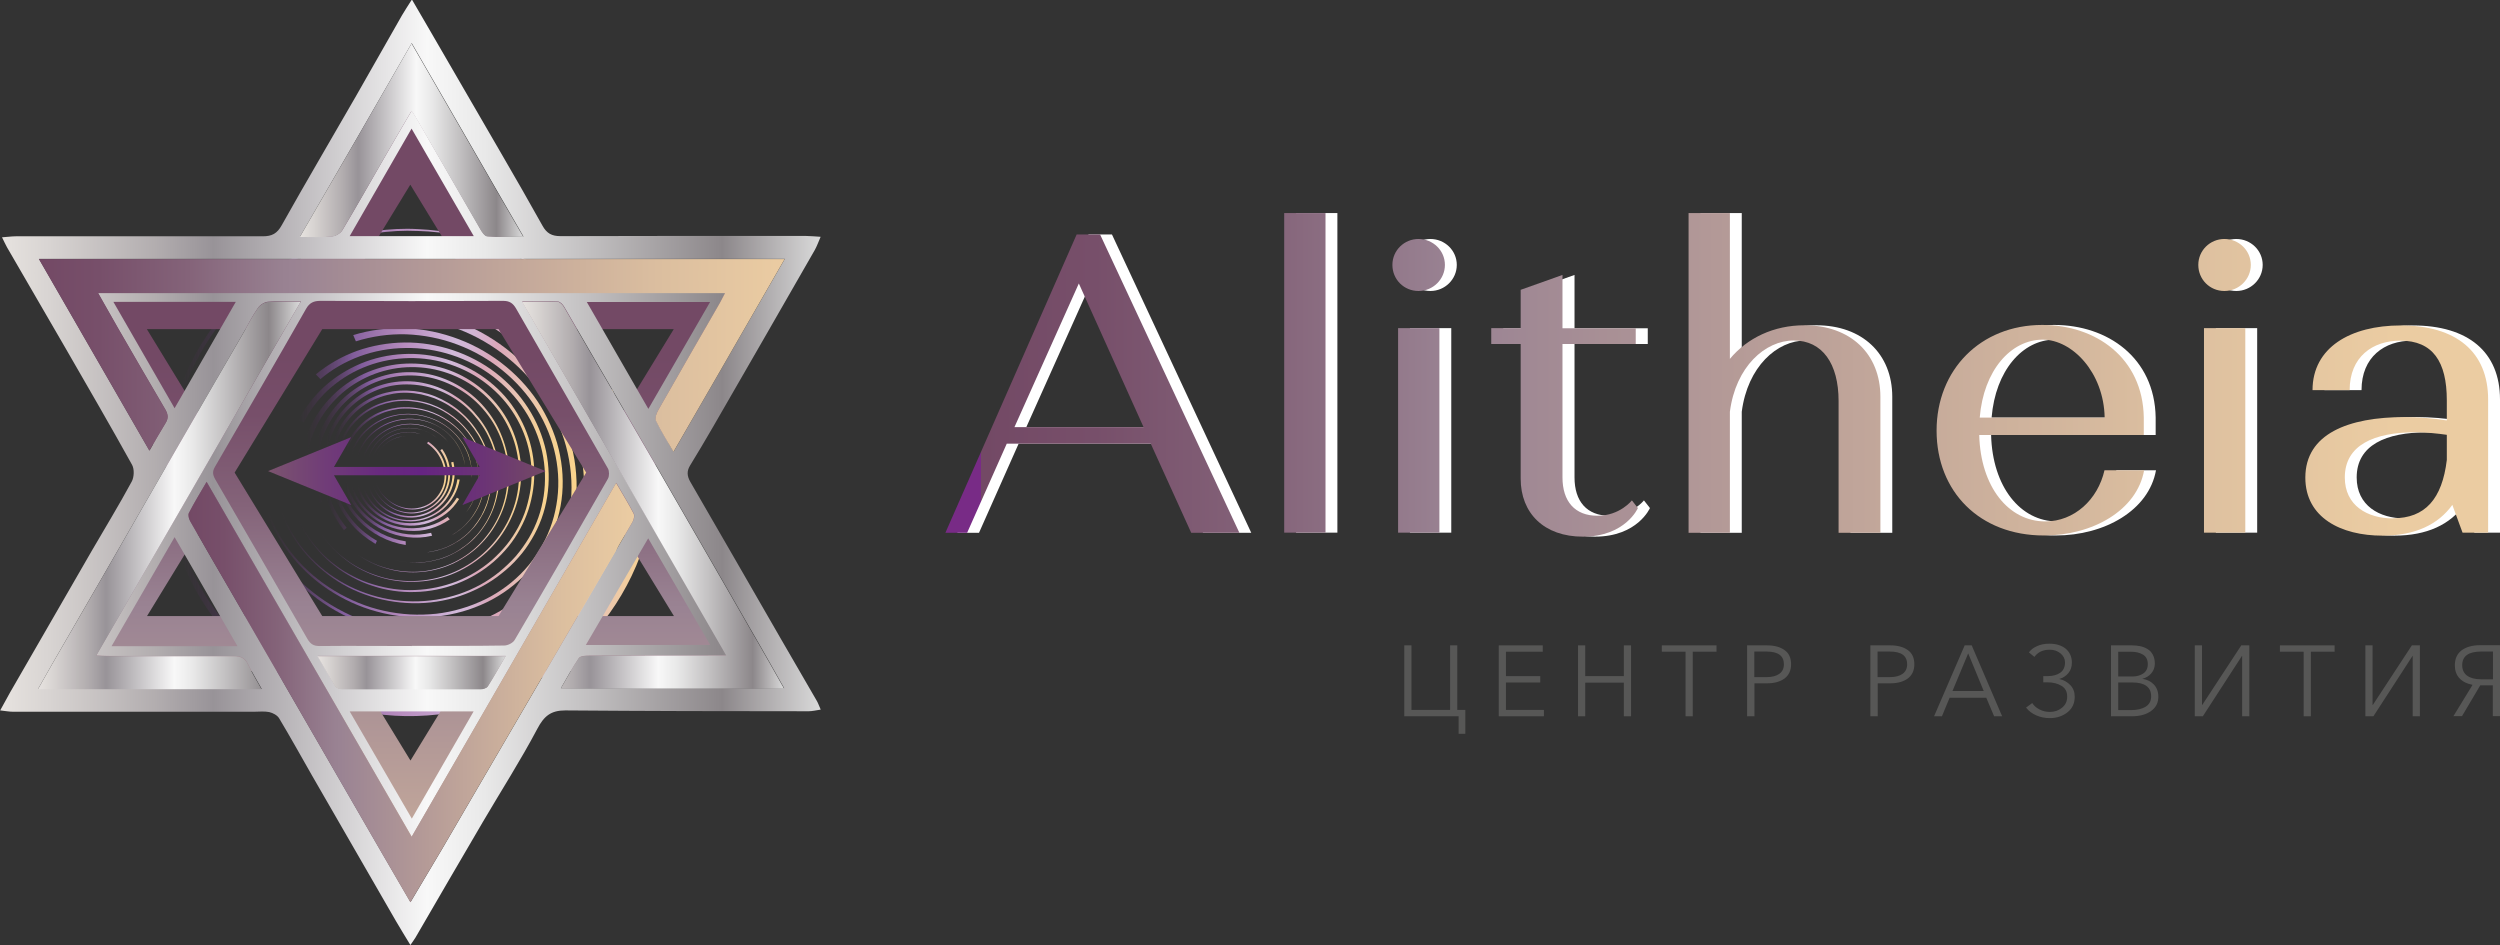
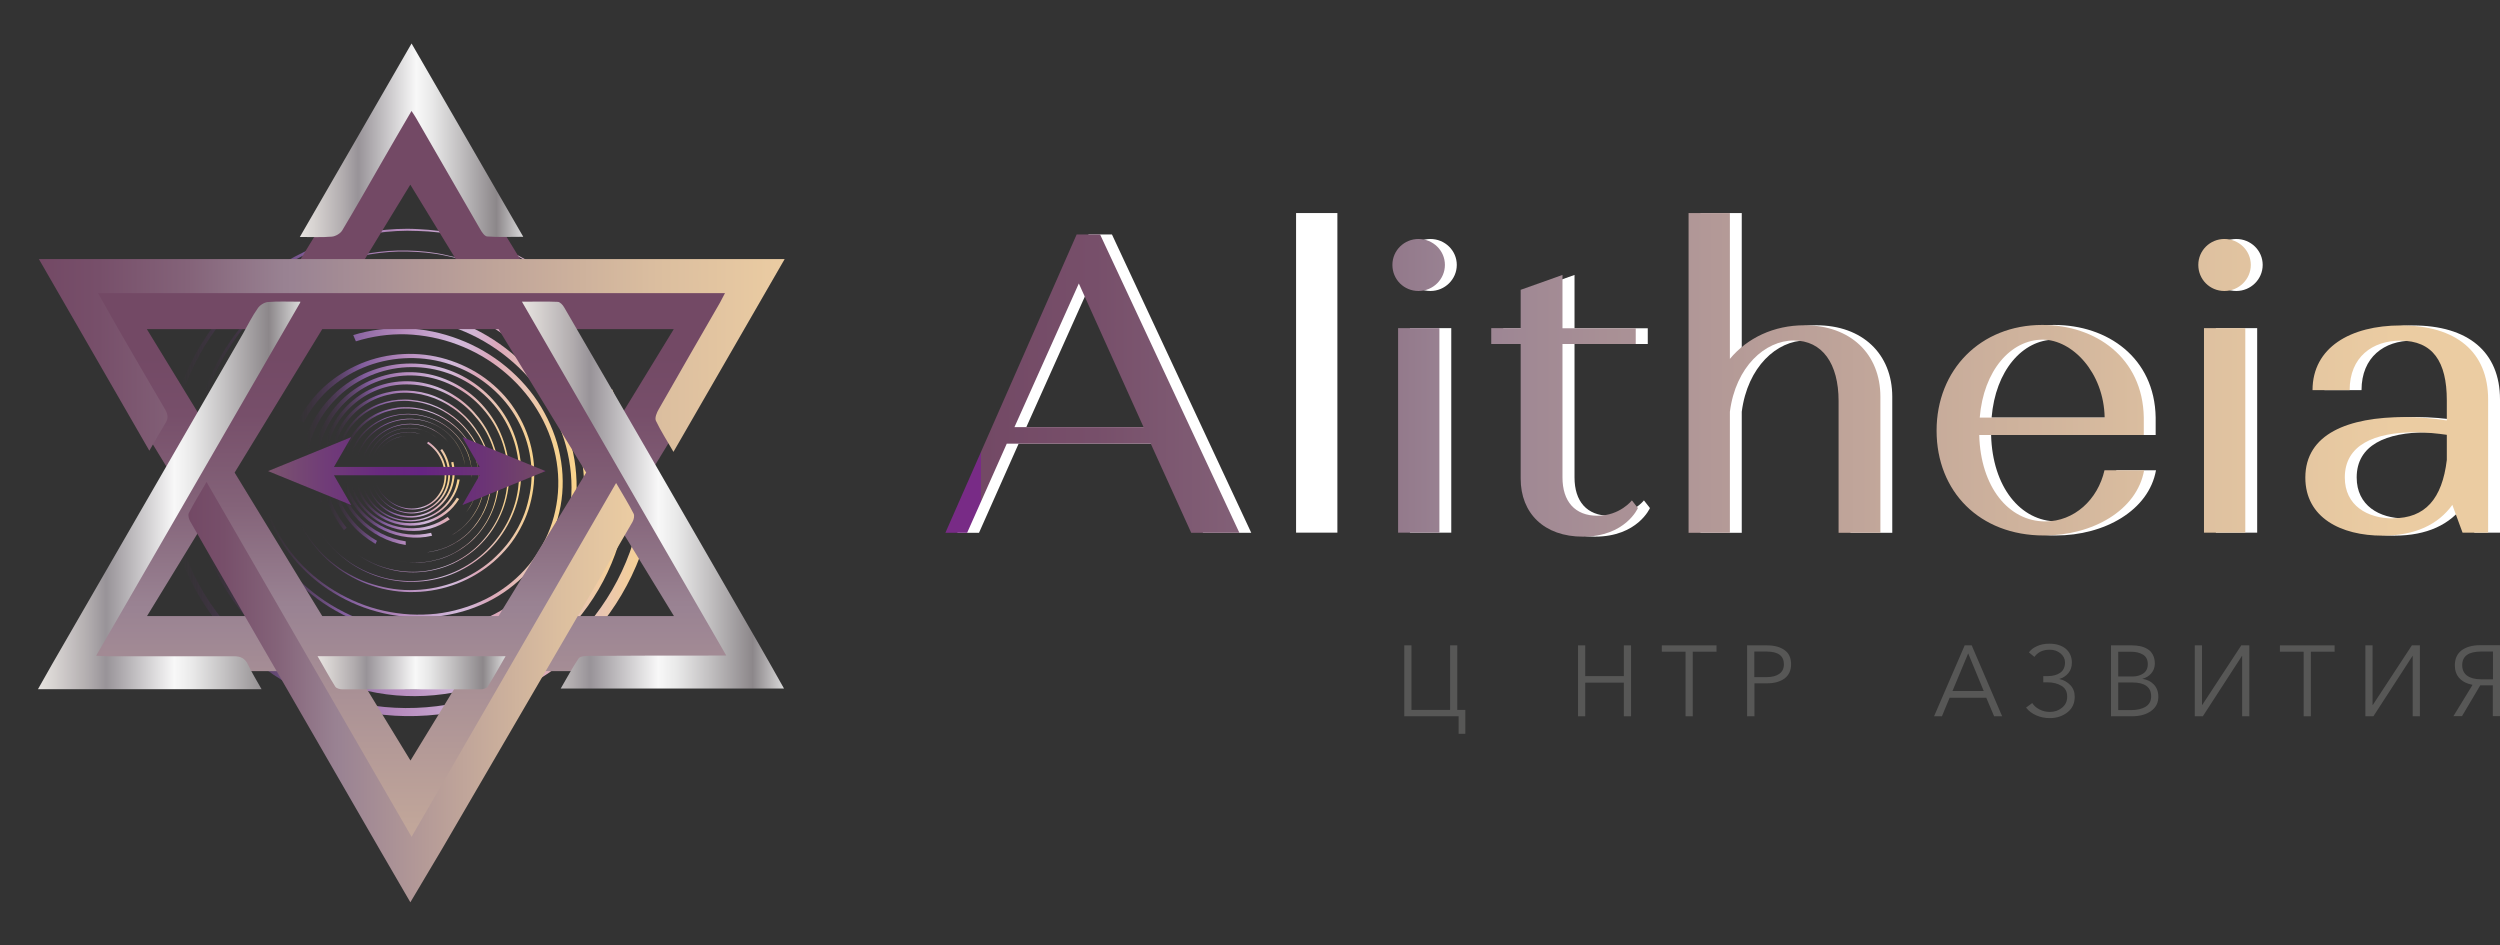
<svg xmlns="http://www.w3.org/2000/svg" xmlns:xlink="http://www.w3.org/1999/xlink" id="_Слой_2" data-name="Слой 2" viewBox="0 0 149.49 56.51">
  <rect x="0" y="0" width="149.49" height="56.51" fill="#333333" stroke="none" />
  <defs>
    <style> .cls-1 { fill: url(#_Безымянный_градиент_137-3); } .cls-1, .cls-2, .cls-3, .cls-4, .cls-5, .cls-6, .cls-7, .cls-8, .cls-9, .cls-10, .cls-11, .cls-12, .cls-13, .cls-14, .cls-15, .cls-16, .cls-17, .cls-18, .cls-19, .cls-20, .cls-21, .cls-22, .cls-23, .cls-24, .cls-25, .cls-26, .cls-27, .cls-28, .cls-29, .cls-30, .cls-31, .cls-32, .cls-33, .cls-34, .cls-35, .cls-36, .cls-37, .cls-38, .cls-39 { stroke-width: 0px; } .cls-2 { fill: url(#_Безымянный_градиент_137-8); } .cls-3 { fill: url(#_Безымянный_градиент_137-9); } .cls-4 { fill: url(#_Безымянный_градиент_137-5); } .cls-5 { fill: url(#_Безымянный_градиент_137-6); } .cls-6 { fill: url(#_Безымянный_градиент_137-4); } .cls-7 { fill: url(#_Безымянный_градиент_137-2); } .cls-8 { fill: url(#_Безымянный_градиент_137-7); } .cls-9 { fill: url(#Silver); } .cls-10 { fill: url(#Purple_Slate-10); } .cls-11 { fill: url(#Silver-2); } .cls-12 { fill: url(#Silver-5); } .cls-13 { fill: url(#Silver-3); } .cls-14 { fill: url(#Silver-4); } .cls-15 { fill: url(#_Безымянный_градиент_137-12); } .cls-16 { fill: url(#_Безымянный_градиент_137-13); } .cls-17 { fill: url(#_Безымянный_градиент_137-19); } .cls-18 { fill: url(#_Безымянный_градиент_137-18); } .cls-19 { fill: url(#_Безымянный_градиент_137-11); } .cls-20 { fill: url(#_Безымянный_градиент_137-16); } .cls-21 { fill: url(#_Безымянный_градиент_137-17); } .cls-22 { fill: url(#_Безымянный_градиент_137-10); } .cls-23 { fill: url(#_Безымянный_градиент_137-15); } .cls-24 { fill: url(#_Безымянный_градиент_137-14); } .cls-25 { fill: url(#_Безымянный_градиент_137-20); } .cls-26 { fill: url(#Purple_Slate-5); } .cls-27 { fill: url(#Purple_Slate-3); } .cls-28 { fill: url(#Purple_Slate-2); } .cls-29 { fill: url(#Purple_Slate-8); } .cls-30 { fill: url(#Purple_Slate-6); } .cls-31 { fill: url(#Purple_Slate-4); } .cls-32 { fill: url(#Purple_Slate-9); } .cls-33 { fill: url(#Purple_Slate-7); } .cls-34 { fill: url(#Purple_Slate); } .cls-35 { fill: url(#_Безымянный_градиент_137); } .cls-36 { fill: url(#_Безымянный_градиент_158); } .cls-37 { fill: url(#_Безымянный_градиент_162); } .cls-38 { fill: #575756; } .cls-39 { fill: #fff; } </style>
    <linearGradient id="_Безымянный_градиент_137" data-name="Безымянный градиент 137" x1="22.36" y1="28.28" x2="26.71" y2="28.28" gradientUnits="userSpaceOnUse">
      <stop offset=".03" stop-color="#4f2756" stop-opacity="0" />
      <stop offset=".29" stop-color="#815d9c" />
      <stop offset=".48" stop-color="#b88dbf" />
      <stop offset=".65" stop-color="#d1b9da" />
      <stop offset=".69" stop-color="#d2b5d4" />
      <stop offset=".74" stop-color="#d7acc4" />
      <stop offset=".76" stop-color="#dba7ba" />
      <stop offset=".88" stop-color="#e8c4b5" />
      <stop offset="1" stop-color="#fad58a" />
    </linearGradient>
    <linearGradient id="_Безымянный_градиент_137-2" data-name="Безымянный градиент 137" x1="22.14" y1="28.27" x2="26.92" y2="28.27" xlink:href="#_Безымянный_градиент_137" />
    <linearGradient id="_Безымянный_градиент_137-3" data-name="Безымянный градиент 137" x1="21.88" y1="28.26" x2="27.19" y2="28.26" xlink:href="#_Безымянный_градиент_137" />
    <linearGradient id="_Безымянный_градиент_137-4" data-name="Безымянный градиент 137" x1="21.56" y1="28.25" x2="27.49" y2="28.25" xlink:href="#_Безымянный_градиент_137" />
    <linearGradient id="_Безымянный_градиент_137-5" data-name="Безымянный градиент 137" x1="21.2" y1="28.25" x2="27.79" y2="28.25" xlink:href="#_Безымянный_градиент_137" />
    <linearGradient id="_Безымянный_градиент_137-6" data-name="Безымянный градиент 137" x1="20.82" y1="28.25" x2="28.21" y2="28.25" xlink:href="#_Безымянный_градиент_137" />
    <linearGradient id="_Безымянный_градиент_137-7" data-name="Безымянный градиент 137" x1="20.45" y1="28.25" x2="28.61" y2="28.25" xlink:href="#_Безымянный_градиент_137" />
    <linearGradient id="_Безымянный_градиент_137-8" data-name="Безымянный градиент 137" x1="20.09" y1="28.23" x2="28.99" y2="28.23" xlink:href="#_Безымянный_градиент_137" />
    <linearGradient id="_Безымянный_градиент_137-9" data-name="Безымянный градиент 137" x1="19.7" y1="28.2" x2="29.4" y2="28.2" xlink:href="#_Безымянный_градиент_137" />
    <linearGradient id="_Безымянный_градиент_137-10" data-name="Безымянный градиент 137" x1="19.24" y1="28.23" x2="29.87" y2="28.23" xlink:href="#_Безымянный_градиент_137" />
    <linearGradient id="_Безымянный_градиент_137-11" data-name="Безымянный градиент 137" x1="18.65" y1="28.24" x2="30.45" y2="28.24" xlink:href="#_Безымянный_градиент_137" />
    <linearGradient id="_Безымянный_градиент_137-12" data-name="Безымянный градиент 137" x1="17.94" y1="28.26" x2="31.15" y2="28.26" xlink:href="#_Безымянный_градиент_137" />
    <linearGradient id="_Безымянный_градиент_137-13" data-name="Безымянный градиент 137" x1="17.4" y1="28.27" x2="31.96" y2="28.27" xlink:href="#_Безымянный_градиент_137" />
    <linearGradient id="_Безымянный_градиент_137-14" data-name="Безымянный градиент 137" x1="16.37" y1="28.28" x2="32.8" y2="28.28" xlink:href="#_Безымянный_градиент_137" />
    <linearGradient id="_Безымянный_градиент_137-15" data-name="Безымянный градиент 137" x1="15.48" y1="28.27" x2="33.65" y2="28.27" xlink:href="#_Безымянный_градиент_137" />
    <linearGradient id="_Безымянный_градиент_137-16" data-name="Безымянный градиент 137" x1="14.6" y1="28.27" x2="34.47" y2="28.27" xlink:href="#_Безымянный_градиент_137" />
    <linearGradient id="_Безымянный_градиент_137-17" data-name="Безымянный градиент 137" x1="13.7" y1="28.46" x2="35.33" y2="28.46" xlink:href="#_Безымянный_градиент_137" />
    <linearGradient id="_Безымянный_градиент_137-18" data-name="Безымянный градиент 137" x1="12.68" y1="28.33" x2="36.34" y2="28.33" xlink:href="#_Безымянный_градиент_137" />
    <linearGradient id="_Безымянный_градиент_137-19" data-name="Безымянный градиент 137" x1="11.41" y1="28.3" x2="37.61" y2="28.3" xlink:href="#_Безымянный_градиент_137" />
    <linearGradient id="_Безымянный_градиент_137-20" data-name="Безымянный градиент 137" x1="9.87" y1="28.26" x2="39.2" y2="28.26" xlink:href="#_Безымянный_градиент_137" />
    <linearGradient id="Purple_Slate" data-name="Purple Slate" x1="58.67" y1="22.93" x2="143.22" y2="22.93" gradientUnits="userSpaceOnUse">
      <stop offset="0" stop-color="#782b86" />
      <stop offset="0" stop-color="#772c83" />
      <stop offset="0" stop-color="#76337c" />
      <stop offset="0" stop-color="#743e70" />
      <stop offset="0" stop-color="#734965" />
      <stop offset=".08" stop-color="#774f6a" />
      <stop offset=".2" stop-color="#846379" />
      <stop offset=".33" stop-color="#998292" />
      <stop offset=".34" stop-color="#9a8393" />
      <stop offset=".52" stop-color="#b39997" />
      <stop offset=".83" stop-color="#dbbe9f" />
      <stop offset="1" stop-color="#ebcca2" />
    </linearGradient>
    <linearGradient id="Purple_Slate-2" data-name="Purple Slate" x1="58.67" y1="22.29" x2="143.22" y2="22.29" xlink:href="#Purple_Slate" />
    <linearGradient id="Purple_Slate-3" data-name="Purple Slate" x1="58.67" y1="23.07" x2="143.22" y2="23.07" xlink:href="#Purple_Slate" />
    <linearGradient id="Purple_Slate-4" data-name="Purple Slate" x1="58.67" y1="24.26" x2="143.22" y2="24.26" xlink:href="#Purple_Slate" />
    <linearGradient id="Purple_Slate-5" data-name="Purple Slate" x1="58.67" y1="22.29" x2="143.22" y2="22.29" xlink:href="#Purple_Slate" />
    <linearGradient id="Purple_Slate-6" data-name="Purple Slate" x1="58.67" y1="25.73" x2="143.22" y2="25.73" xlink:href="#Purple_Slate" />
    <linearGradient id="Purple_Slate-7" data-name="Purple Slate" x1="58.67" y1="23.07" x2="143.22" y2="23.07" xlink:href="#Purple_Slate" />
    <linearGradient id="Purple_Slate-8" data-name="Purple Slate" x1="58.67" y1="25.75" x2="143.22" y2="25.75" xlink:href="#Purple_Slate" />
    <linearGradient id="_Безымянный_градиент_162" data-name="Безымянный градиент 162" x1="24.54" y1="21.24" x2="24.54" y2="66.06" gradientUnits="userSpaceOnUse">
      <stop offset="0" stop-color="#734965" />
      <stop offset=".08" stop-color="#774f6a" />
      <stop offset=".2" stop-color="#846379" />
      <stop offset=".33" stop-color="#998292" />
      <stop offset=".34" stop-color="#9a8393" />
      <stop offset=".52" stop-color="#b39997" />
      <stop offset=".83" stop-color="#dbbe9f" />
      <stop offset="1" stop-color="#ebcca2" />
    </linearGradient>
    <linearGradient id="Silver" x1="0" y1="28.26" x2="49.08" y2="28.26" gradientUnits="userSpaceOnUse">
      <stop offset="0" stop-color="#eeebe9" />
      <stop offset="0" stop-color="#e7e3e0" />
      <stop offset=".06" stop-color="#d8d4d2" />
      <stop offset=".19" stop-color="#b2adaf" />
      <stop offset=".26" stop-color="#989398" />
      <stop offset=".52" stop-color="#f8f8f8" />
      <stop offset=".59" stop-color="#e9e9e9" />
      <stop offset=".71" stop-color="#c4c2c3" />
      <stop offset=".88" stop-color="#8c878a" />
      <stop offset="1" stop-color="#dadada" />
      <stop offset="1" stop-color="#b2b2b2" />
    </linearGradient>
    <linearGradient id="Silver-2" data-name="Silver" x1="2.26" y1="29.61" x2="17.96" y2="29.61" xlink:href="#Silver" />
    <linearGradient id="Silver-3" data-name="Silver" x1="31.21" y1="29.6" x2="46.89" y2="29.6" xlink:href="#Silver" />
    <linearGradient id="Silver-4" data-name="Silver" x1="17.94" y1="8.39" x2="31.29" y2="8.39" xlink:href="#Silver" />
    <linearGradient id="Silver-5" data-name="Silver" x1="18.99" y1="40.23" x2="30.23" y2="40.23" xlink:href="#Silver" />
    <linearGradient id="Purple_Slate-9" data-name="Purple Slate" x1="2.33" y1="21.26" x2="46.91" y2="21.26" xlink:href="#Purple_Slate" />
    <linearGradient id="Purple_Slate-10" data-name="Purple Slate" x1="11.26" y1="41.38" x2="37.92" y2="41.38" xlink:href="#Purple_Slate" />
    <linearGradient id="_Безымянный_градиент_158" data-name="Безымянный градиент 158" x1="16.03" y1="28.17" x2="32.62" y2="28.17" gradientUnits="userSpaceOnUse">
      <stop offset="0" stop-color="#7b546e" />
      <stop offset=".19" stop-color="#713e77" />
      <stop offset=".4" stop-color="#692a7f" />
      <stop offset=".55" stop-color="#662483" />
      <stop offset=".77" stop-color="#6b3376" />
      <stop offset=".99" stop-color="#734965" />
      <stop offset=".99" stop-color="#743e70" />
      <stop offset="1" stop-color="#76337c" />
      <stop offset="1" stop-color="#772c83" />
      <stop offset="1" stop-color="#782b86" />
    </linearGradient>
  </defs>
  <g id="_Слой_1-2" data-name="Слой 1">
    <g>
      <path class="cls-35" d="m25.62,26.42c.22.15.42.34.58.55.16.21.29.45.37.71.17.5.16,1.05-.02,1.52-.09.23-.23.45-.4.63-.17.18-.37.33-.6.44-.22.11-.47.17-.72.19-.25.02-.51,0-.76-.08-.12-.04-.25-.08-.37-.14-.12-.06-.23-.12-.34-.2-.11-.08-.21-.16-.31-.25-.09-.09-.18-.19-.26-.3-.16-.21-.28-.45-.35-.7-.08-.25-.11-.51-.1-.77,0-.26.07-.5.16-.73.05-.11.11-.22.18-.33.07-.1.14-.2.23-.29.09-.09.18-.17.28-.24.1-.07.21-.13.32-.18.11-.05.23-.09.35-.12.12-.03.24-.04.37-.05-.12,0-.25.03-.37.06-.12.03-.24.07-.35.12-.11.05-.22.11-.32.18-.1.07-.19.15-.28.24-.09.09-.16.18-.23.29-.07.1-.12.21-.17.32-.09.23-.15.47-.16.73,0,.25.03.51.11.76.08.25.2.48.35.69.08.1.16.2.26.29.09.09.19.17.3.25.11.07.22.14.33.19.12.05.24.1.36.13.24.07.5.09.74.07.25-.02.48-.09.7-.19.22-.11.41-.25.57-.43.16-.18.29-.39.38-.61.18-.45.18-.98.01-1.47-.08-.24-.21-.47-.36-.67-.16-.2-.35-.38-.56-.52l.05-.09Z" />
      <path class="cls-7" d="m26.44,26.85c.17.24.3.51.38.79.08.28.11.58.09.86-.03.58-.27,1.13-.67,1.52-.2.2-.43.36-.68.48-.25.11-.53.18-.81.2-.28.02-.56-.02-.83-.1-.27-.08-.53-.22-.76-.39-.11-.09-.22-.18-.32-.29-.1-.11-.19-.22-.27-.34-.08-.12-.15-.25-.21-.38-.06-.13-.11-.27-.14-.41-.07-.28-.1-.57-.07-.85.03-.28.1-.56.22-.81.12-.25.28-.48.48-.67.1-.1.21-.18.32-.26.11-.08.23-.14.36-.19.13-.05.26-.1.39-.12.13-.03.27-.05.41-.05.14,0,.28,0,.41.02.14.02.27.05.41.1-.13-.04-.27-.07-.41-.09-.14-.02-.28-.03-.41-.02-.14,0-.27.02-.41.05-.13.03-.26.07-.39.13-.13.05-.24.12-.36.2-.11.07-.22.16-.32.26-.19.19-.35.42-.47.67-.11.25-.18.52-.21.8-.02.28,0,.57.08.84.04.14.08.27.14.4.06.13.13.25.21.37.08.12.17.23.27.33.1.1.2.2.32.28.23.17.48.3.74.37.26.08.54.11.81.09.27-.02.54-.09.78-.2.24-.11.46-.27.65-.47.37-.39.6-.92.63-1.47.01-.28-.02-.56-.1-.83-.08-.27-.21-.52-.37-.75l.09-.06Z" />
      <path class="cls-1" d="m27.11,27.62c.07.31.1.63.06.95-.04.32-.13.63-.27.91-.28.57-.76,1.02-1.34,1.27-.29.12-.6.19-.91.2-.31.01-.63-.03-.92-.13-.3-.1-.58-.25-.82-.44-.25-.19-.46-.43-.63-.7-.08-.13-.16-.28-.21-.42-.06-.15-.1-.3-.14-.45-.03-.15-.05-.31-.06-.47,0-.16,0-.32.02-.47.04-.31.14-.61.28-.89.15-.28.34-.52.57-.73.23-.21.5-.37.78-.48.14-.06.29-.1.44-.13.15-.03.3-.05.46-.05.15,0,.31,0,.46.03.15.03.3.06.45.12.15.05.29.12.42.19.13.08.26.17.38.26-.12-.1-.25-.18-.38-.26-.13-.08-.28-.14-.42-.19-.14-.05-.3-.09-.45-.11-.15-.03-.3-.03-.46-.03-.15,0-.3.02-.45.05-.15.03-.3.07-.44.13-.28.11-.55.28-.77.48-.22.21-.41.45-.55.73-.14.27-.23.57-.27.88-.02.15-.03.31-.02.46,0,.15.03.31.06.46.03.15.08.3.14.44.06.14.13.28.21.41.16.26.37.49.62.68.24.19.52.33.81.42.29.09.59.13.89.12.3-.01.6-.09.87-.2.55-.24,1.01-.68,1.28-1.23.13-.27.22-.57.25-.87.03-.3,0-.61-.07-.91l.12-.03Z" />
      <path class="cls-6" d="m27.49,28.66c-.05.34-.17.68-.34.98-.17.3-.39.58-.66.81-.53.46-1.22.72-1.92.73-.35,0-.7-.05-1.03-.16-.33-.11-.64-.28-.91-.5-.27-.22-.5-.49-.67-.78-.18-.3-.3-.62-.36-.96-.03-.17-.05-.34-.05-.51,0-.17.02-.34.05-.51.03-.17.07-.34.13-.5.06-.16.13-.32.22-.46.18-.3.4-.56.67-.78.27-.22.57-.39.9-.51.33-.12.67-.17,1.02-.17.17,0,.35.02.51.05.17.03.34.08.5.14.16.06.32.13.46.22.15.09.29.19.42.3.13.11.25.23.36.37.11.13.2.27.29.42-.09-.15-.18-.29-.29-.42-.11-.13-.23-.25-.36-.36-.13-.11-.27-.21-.42-.29-.15-.09-.3-.16-.46-.22-.16-.06-.33-.1-.5-.13-.17-.03-.34-.05-.51-.05-.34,0-.68.06-1.01.17-.32.12-.62.29-.88.51-.26.22-.48.48-.65.77-.08.15-.16.3-.21.46-.06.16-.1.32-.13.49-.03.17-.04.33-.04.5,0,.17.02.34.05.5.06.33.18.65.36.94.17.29.4.54.66.76.26.21.56.37.88.48.32.11.66.16,1,.15.68-.01,1.34-.27,1.85-.72.25-.22.46-.49.62-.78.16-.29.26-.61.31-.94l.14.02Z" />
      <path class="cls-4" d="m27.44,29.86c-.2.32-.46.62-.76.85-.31.24-.65.42-1.03.55-.74.25-1.58.23-2.31-.05-.37-.14-.71-.34-1-.59-.3-.25-.55-.55-.73-.88-.19-.33-.31-.69-.37-1.06-.06-.37-.05-.75.03-1.12.04-.18.1-.36.17-.54.07-.17.16-.34.26-.5.1-.16.22-.31.35-.45.13-.14.27-.26.43-.38.31-.23.66-.4,1.03-.51.37-.11.76-.16,1.15-.14.39.02.77.1,1.13.25.18.07.35.16.51.26.16.1.32.21.46.34.14.13.27.26.39.41.12.15.22.3.31.47.09.17.16.34.22.51.06.18.1.36.12.54-.03-.18-.07-.36-.13-.54-.06-.18-.13-.35-.22-.51-.09-.17-.2-.32-.31-.47-.12-.15-.25-.28-.39-.41-.14-.13-.3-.24-.46-.34-.16-.1-.33-.18-.51-.25-.36-.14-.74-.22-1.12-.23-.38-.01-.77.04-1.13.15-.36.11-.71.29-1.01.51-.15.11-.29.24-.42.37-.13.14-.24.28-.34.44-.1.16-.19.32-.25.49-.07.17-.12.35-.16.52-.07.36-.08.73-.02,1.09.06.36.19.71.37,1.03.18.32.43.61.72.85.29.24.62.43.97.56.71.26,1.51.27,2.23.03.36-.12.69-.3.98-.53.29-.23.53-.51.72-.82l.13.08Z" />
      <path class="cls-5" d="m26.89,31.06c-.35.24-.74.43-1.16.55-.42.12-.86.16-1.3.13-.88-.05-1.74-.41-2.39-.99-.32-.29-.6-.63-.8-1-.2-.37-.34-.77-.39-1.18-.06-.41-.04-.82.06-1.22.09-.4.27-.78.5-1.11.12-.17.25-.33.4-.47.15-.14.31-.28.48-.39.17-.12.36-.22.55-.31.19-.09.4-.16.6-.21.42-.1.85-.14,1.29-.1.43.04.86.15,1.26.32.4.17.76.42,1.08.71.16.15.3.3.43.47.13.17.24.34.34.53.09.19.18.38.23.57.06.2.1.4.12.6.02.2.03.41.01.61-.02.2-.05.4-.1.6.05-.2.08-.4.1-.6.01-.2,0-.4-.02-.61-.02-.2-.07-.4-.13-.6-.06-.2-.14-.39-.24-.57-.09-.18-.21-.36-.34-.53-.13-.17-.27-.32-.43-.47-.31-.29-.68-.52-1.07-.69-.39-.17-.82-.27-1.24-.31-.43-.04-.86,0-1.26.11-.2.05-.4.12-.59.21-.19.09-.37.19-.54.31-.17.12-.33.25-.47.39-.14.14-.27.3-.39.46-.23.33-.39.7-.48,1.09-.09.39-.11.79-.05,1.19.06.4.19.79.39,1.14.2.36.47.68.78.96.63.55,1.46.89,2.31.93.42.02.84-.02,1.24-.14.4-.11.77-.3,1.1-.53l.11.13Z" />
      <path class="cls-8" d="m25.81,32.04c-.46.11-.95.14-1.44.08-.48-.05-.96-.19-1.41-.4-.89-.41-1.64-1.12-2.07-1.97-.21-.42-.36-.87-.41-1.33-.05-.46-.03-.92.09-1.35.11-.44.31-.85.58-1.21.27-.36.6-.67.99-.92.19-.12.4-.23.62-.31.22-.09.44-.15.67-.2.23-.05.47-.08.7-.08.24,0,.48,0,.72.04.48.06.95.21,1.38.42.43.22.83.5,1.17.84.34.34.62.73.82,1.15.1.21.19.43.25.65.06.22.11.45.13.67.02.23.02.45,0,.67-.02.22-.06.44-.12.66-.06.21-.14.42-.24.62-.1.2-.22.38-.36.56.13-.18.25-.37.35-.56.1-.2.18-.41.24-.62.06-.21.1-.43.12-.65.02-.22.02-.45,0-.67-.02-.22-.07-.45-.13-.67-.06-.22-.15-.43-.25-.64-.21-.42-.48-.8-.82-1.13-.34-.33-.74-.61-1.17-.82-.43-.21-.89-.35-1.36-.41-.23-.03-.47-.04-.7-.03-.23,0-.46.04-.69.09-.22.05-.44.11-.65.2-.21.09-.41.19-.6.31-.38.24-.7.55-.96.9-.26.35-.44.76-.55,1.18-.11.42-.13.87-.07,1.31.06.44.2.88.41,1.28.42.81,1.15,1.49,2.01,1.88.43.2.89.32,1.35.37.46.05.93.01,1.37-.09l.06.18Z" />
      <path class="cls-2" d="m24.27,32.59c-.53-.08-1.05-.25-1.53-.5-.48-.25-.92-.58-1.3-.97-.76-.78-1.24-1.8-1.33-2.83-.05-.51,0-1.03.13-1.51.14-.48.36-.94.66-1.33.3-.39.68-.73,1.11-.98.43-.26.91-.43,1.42-.52.25-.04.51-.06.77-.06.26,0,.52.03.78.07.26.05.52.11.77.2.25.09.5.2.73.33.47.26.9.59,1.26.99.36.39.66.84.87,1.32.21.48.34.99.37,1.5.02.25.01.51-.02.75-.03.25-.08.49-.15.73-.07.24-.16.47-.28.68-.12.21-.25.42-.41.61-.16.19-.33.37-.51.52-.19.16-.39.3-.61.42.21-.12.42-.27.6-.42.19-.16.35-.34.51-.53.15-.19.28-.4.4-.61.12-.21.2-.44.28-.68.07-.23.12-.48.14-.73.03-.25.03-.5.01-.75-.04-.5-.17-1.01-.38-1.48-.21-.47-.51-.91-.87-1.3-.36-.39-.79-.71-1.25-.96-.23-.13-.47-.23-.72-.32-.25-.08-.5-.15-.76-.19-.25-.04-.51-.07-.77-.07-.25,0-.51.02-.75.07-.49.09-.96.26-1.38.52-.42.25-.78.58-1.07.96-.29.38-.5.82-.63,1.29-.13.47-.16.97-.11,1.46.1.99.57,1.97,1.3,2.71.36.37.79.69,1.25.92.46.24.96.39,1.46.47v.2Z" />
      <path class="cls-3" d="m22.43,32.51c-.51-.3-.99-.68-1.38-1.13-.4-.45-.72-.96-.95-1.51-.46-1.09-.53-2.32-.2-3.39.17-.54.43-1.04.77-1.47.34-.43.77-.8,1.25-1.07.48-.27,1.01-.45,1.57-.54.56-.08,1.13-.06,1.7.05.28.06.56.14.83.25.27.11.53.24.78.39.25.15.49.32.72.52.22.19.43.4.62.63.38.45.69.97.9,1.51.21.54.33,1.12.35,1.69.02.57-.07,1.13-.24,1.66-.09.26-.2.52-.34.75-.13.24-.29.47-.46.67-.18.21-.37.4-.58.57-.21.17-.44.32-.68.45-.24.13-.49.24-.76.32-.26.08-.53.14-.81.17.27-.04.54-.1.81-.18.26-.08.51-.19.75-.32.24-.13.46-.28.67-.45.21-.17.4-.36.57-.57.17-.21.32-.43.46-.67.13-.24.24-.49.33-.75.17-.52.25-1.08.23-1.64-.02-.56-.15-1.13-.36-1.66-.21-.54-.52-1.04-.89-1.48-.19-.22-.39-.43-.62-.61-.22-.19-.46-.35-.71-.5-.25-.15-.51-.27-.77-.38-.27-.1-.54-.18-.81-.24-.55-.11-1.11-.13-1.65-.04-.54.09-1.06.27-1.52.54-.46.27-.87.63-1.2,1.05-.33.42-.58.91-.73,1.43-.31,1.04-.24,2.22.21,3.27.22.52.53,1.01.92,1.44.38.43.84.79,1.33,1.07l-.1.2Z" />
      <path class="cls-22" d="m20.56,31.69c-.41-.51-.74-1.09-.97-1.7-.22-.61-.34-1.26-.35-1.91-.02-1.29.42-2.55,1.22-3.5.4-.47.88-.87,1.42-1.17.54-.29,1.13-.49,1.75-.57.61-.08,1.25-.05,1.86.1.61.14,1.21.4,1.74.75.27.17.52.37.76.59.24.22.45.46.65.71.2.26.38.53.53.81.15.29.28.58.38.89.21.61.31,1.25.3,1.89,0,.63-.13,1.26-.35,1.84-.22.58-.55,1.12-.95,1.57-.2.23-.42.44-.67.62-.24.19-.5.35-.77.49-.27.14-.55.26-.84.34-.29.08-.59.15-.9.18-.3.03-.61.04-.92.01-.31-.03-.61-.08-.92-.15.3.07.61.12.92.15.31.02.61.01.92-.02.3-.03.6-.1.89-.18.29-.09.57-.2.84-.34.27-.14.52-.31.76-.49.24-.18.46-.4.66-.62.4-.46.72-.99.93-1.56.21-.58.32-1.2.33-1.82,0-.63-.1-1.26-.31-1.86-.1-.3-.23-.59-.38-.87-.15-.28-.33-.54-.53-.79-.2-.25-.41-.48-.64-.69-.23-.21-.48-.4-.75-.57-.53-.34-1.11-.58-1.71-.71-.6-.13-1.21-.16-1.81-.08-.6.08-1.17.28-1.69.57-.52.29-.98.68-1.37,1.14-.77.92-1.18,2.14-1.15,3.38.01.62.13,1.24.35,1.82.22.59.54,1.13.94,1.62l-.19.16Z" />
      <path class="cls-19" d="m18.95,30.09c-.21-.68-.32-1.4-.29-2.11.03-.71.18-1.41.44-2.06.52-1.31,1.51-2.4,2.75-3.03.62-.31,1.29-.52,1.97-.6.69-.08,1.39-.03,2.06.14.67.17,1.32.46,1.9.86.58.39,1.09.89,1.5,1.46.21.29.39.59.54.9.15.32.28.65.38.99.1.34.17.68.21,1.03.04.35.05.7.03,1.05-.04.7-.2,1.39-.48,2.02-.28.64-.66,1.22-1.14,1.72-.47.5-1.04.9-1.65,1.2-.31.15-.63.27-.96.36-.33.09-.66.15-1,.18-.34.03-.68.03-1.02,0-.34-.03-.68-.09-1.01-.19-.33-.09-.65-.21-.96-.36-.31-.15-.61-.33-.89-.53.28.2.58.37.89.52.31.15.63.26.96.35.33.09.67.15,1.01.18.34.03.68.03,1.02,0,.34-.03.67-.1,1-.19.33-.09.64-.21.95-.36.61-.3,1.16-.7,1.62-1.2.46-.5.84-1.07,1.11-1.7.27-.63.42-1.31.46-2,.02-.34,0-.69-.03-1.03-.04-.34-.11-.68-.21-1.01-.1-.33-.22-.65-.38-.96-.15-.31-.33-.6-.54-.88-.41-.55-.91-1.04-1.48-1.41-.57-.38-1.2-.66-1.85-.82-.66-.16-1.34-.2-2-.12-.66.08-1.31.29-1.9.59-1.18.62-2.13,1.68-2.62,2.94-.25.63-.38,1.3-.4,1.98-.02.68.09,1.36.3,2.01l-.26.08Z" />
      <path class="cls-15" d="m17.94,27.83c.06-.77.26-1.54.58-2.24.33-.7.78-1.35,1.33-1.9,1.09-1.11,2.59-1.8,4.14-1.93.77-.06,1.56,0,2.31.2.75.2,1.46.53,2.09.98.63.45,1.18,1,1.62,1.63.44.63.76,1.34.95,2.09.09.37.16.75.19,1.13.03.38.02.77-.02,1.15-.04.38-.11.76-.22,1.13-.11.37-.25.73-.42,1.07-.34.69-.8,1.32-1.35,1.84-.56.53-1.2.96-1.91,1.27-.7.31-1.46.49-2.22.53-.38.02-.77.02-1.15-.03-.38-.04-.76-.12-1.12-.23-.37-.11-.72-.25-1.06-.42-.34-.17-.67-.37-.97-.6-.3-.23-.59-.48-.85-.76-.26-.28-.49-.58-.7-.89.21.31.45.61.71.89.26.28.55.52.86.75.3.23.63.42.97.59.34.17.7.3,1.06.41.36.11.74.18,1.12.22.38.04.76.05,1.14.02.76-.05,1.51-.24,2.2-.55.69-.31,1.33-.74,1.87-1.27.54-.52.99-1.15,1.32-1.82.16-.34.3-.69.4-1.05.1-.36.17-.73.2-1.11.04-.37.04-.75.01-1.12-.03-.37-.1-.74-.19-1.11-.19-.72-.51-1.41-.94-2.03-.43-.61-.97-1.15-1.59-1.58-.62-.43-1.31-.74-2.03-.93-.72-.19-1.48-.25-2.23-.18-1.49.14-2.93.82-3.97,1.89-.52.53-.95,1.15-1.25,1.83-.3.68-.48,1.41-.54,2.15l-.31-.02Z" />
      <path class="cls-16" d="m17.84,25.14c.39-.75.92-1.44,1.55-2.02.64-.58,1.38-1.04,2.18-1.38,1.6-.67,3.46-.76,5.12-.26.83.25,1.62.63,2.32,1.14.69.51,1.3,1.13,1.76,1.84.47.71.81,1.49,1,2.31.19.82.23,1.66.11,2.49-.06.41-.15.82-.28,1.22-.13.4-.3.78-.5,1.15-.2.37-.43.72-.7,1.05-.27.33-.56.63-.88.91-.64.55-1.38,1-2.19,1.31-.8.31-1.66.48-2.52.5-.86.03-1.73-.1-2.54-.37-.41-.13-.81-.3-1.18-.5-.38-.2-.74-.42-1.07-.69-.34-.26-.65-.54-.93-.86-.28-.31-.54-.64-.76-1-.22-.35-.41-.72-.57-1.11-.15-.39-.27-.78-.36-1.19.09.4.21.8.37,1.18.16.38.35.75.58,1.1.22.35.48.68.77.99.28.31.6.59.93.84.33.26.7.48,1.07.67.37.2.77.36,1.18.48.81.25,1.67.38,2.52.34.85-.03,1.69-.21,2.48-.51.79-.31,1.51-.75,2.14-1.3.31-.28.6-.58.86-.9.26-.32.48-.67.68-1.03.19-.36.36-.74.48-1.13.12-.39.21-.79.27-1.19.11-.81.06-1.63-.13-2.43-.19-.79-.53-1.55-.99-2.23-.46-.68-1.05-1.28-1.73-1.77-.67-.49-1.44-.85-2.25-1.09-1.61-.47-3.39-.36-4.93.29-.77.32-1.47.78-2.08,1.33-.6.56-1.1,1.22-1.46,1.94l-.31-.15Z" />
-       <path class="cls-24" d="m18.88,22.39c.73-.6,1.56-1.08,2.47-1.41.91-.32,1.88-.49,2.85-.5,1.95-.02,3.92.64,5.45,1.82.76.59,1.42,1.3,1.93,2.1.51.79.87,1.67,1.07,2.57.19.9.21,1.83.07,2.73-.14.9-.46,1.77-.93,2.55-.23.39-.5.77-.81,1.11-.3.35-.64.66-1.01.95-.36.29-.76.55-1.17.77-.42.22-.85.41-1.3.56-.9.3-1.86.45-2.83.43-.96-.02-1.93-.19-2.84-.52-.91-.32-1.76-.81-2.49-1.41-.37-.3-.71-.63-1.02-.98-.31-.35-.59-.73-.83-1.13-.24-.4-.45-.81-.61-1.24-.16-.43-.29-.87-.37-1.32-.08-.45-.13-.9-.12-1.35,0-.45.05-.9.13-1.34-.08.44-.11.89-.11,1.34,0,.45.05.9.14,1.35.08.45.22.88.38,1.31.16.43.38.84.62,1.23.24.4.52.77.83,1.12.31.35.65.67,1.02.97.74.59,1.58,1.06,2.48,1.37.9.32,1.85.48,2.8.49.95.01,1.89-.14,2.78-.44.44-.15.87-.34,1.27-.56.4-.22.78-.48,1.14-.77.35-.29.68-.6.98-.94.29-.34.55-.71.78-1.09.45-.77.75-1.62.88-2.5.13-.88.1-1.78-.09-2.65-.19-.87-.55-1.72-1.05-2.48-.5-.77-1.15-1.45-1.88-2.01-1.48-1.13-3.38-1.75-5.26-1.71-.94.01-1.86.18-2.73.5-.86.32-1.66.78-2.34,1.36l-.26-.27Z" />
+       <path class="cls-24" d="m18.88,22.39l-.26-.27Z" />
      <path class="cls-23" d="m21.11,20.04c1.01-.31,2.08-.45,3.16-.41,1.08.04,2.16.27,3.18.66,2.04.77,3.82,2.24,4.91,4.05.54.91.94,1.89,1.13,2.9.2,1.01.21,2.04.03,3.02-.18.99-.55,1.93-1.08,2.78-.53.85-1.23,1.59-2.04,2.19-.41.3-.85.57-1.31.79-.46.22-.95.41-1.45.55-.5.14-1.02.24-1.54.3-.53.05-1.06.06-1.59.03-1.06-.07-2.13-.31-3.13-.72-1-.41-1.93-.98-2.74-1.68-.81-.7-1.49-1.53-2.01-2.43-.26-.45-.48-.92-.65-1.41-.17-.48-.31-.98-.39-1.48-.08-.5-.13-1-.11-1.5.01-.5.06-1,.17-1.48.11-.48.25-.96.44-1.41.19-.45.43-.89.7-1.3-.27.42-.5.85-.68,1.31-.19.45-.32.93-.43,1.41-.1.48-.14.98-.15,1.47-.01.5.04,1,.13,1.49.08.5.22.99.4,1.46.17.48.4.94.66,1.39.52.89,1.2,1.71,2.01,2.39.8.68,1.73,1.24,2.71,1.64.98.4,2.03.63,3.08.69.52.03,1.05.01,1.56-.04.51-.06,1.02-.16,1.51-.31.49-.14.96-.33,1.42-.55.45-.22.88-.49,1.27-.78.79-.59,1.47-1.33,1.97-2.16.51-.83.86-1.75,1.02-2.71.17-.96.15-1.96-.05-2.93-.2-.98-.58-1.92-1.12-2.79-1.07-1.74-2.79-3.14-4.76-3.87-.98-.37-2.02-.57-3.05-.61-1.03-.03-2.06.12-3.01.42l-.16-.38Z" />
      <path class="cls-20" d="m24.43,18.58c1.18.1,2.36.39,3.47.87,1.11.48,2.14,1.15,3.04,1.96,1.8,1.61,3.03,3.81,3.41,6.08.18,1.13.18,2.29-.04,3.38-.22,1.1-.64,2.14-1.24,3.06-.6.92-1.38,1.72-2.29,2.36-.91.64-1.95,1.11-3.05,1.38-.55.14-1.12.22-1.7.26-.58.04-1.16.02-1.74-.04-.58-.06-1.16-.17-1.73-.33-.57-.16-1.13-.37-1.67-.62-1.08-.5-2.09-1.18-2.95-2-.87-.82-1.59-1.77-2.14-2.81-.55-1.03-.91-2.15-1.07-3.27-.08-.56-.11-1.13-.08-1.68.02-.56.09-1.11.22-1.65.12-.54.29-1.06.51-1.56.22-.5.48-.98.8-1.42.31-.44.66-.86,1.05-1.24.39-.38.82-.72,1.27-1.03-.45.31-.87.66-1.26,1.04-.39.38-.73.8-1.04,1.25-.31.44-.56.93-.78,1.42-.22.5-.38,1.02-.5,1.56-.12.53-.18,1.08-.2,1.64-.02.55.01,1.11.1,1.67.17,1.11.53,2.21,1.08,3.23.55,1.02,1.28,1.95,2.14,2.75.86.8,1.85,1.46,2.92,1.95.53.24,1.08.44,1.64.59.56.15,1.13.25,1.7.31.57.05,1.14.06,1.71.02.56-.04,1.12-.13,1.66-.27,1.08-.28,2.09-.74,2.96-1.37.88-.63,1.63-1.42,2.21-2.31.58-.9.98-1.91,1.18-2.98.21-1.06.2-2.18.01-3.27-.38-2.19-1.58-4.3-3.33-5.83-.87-.77-1.86-1.4-2.92-1.85-1.06-.45-2.19-.72-3.32-.81v-.45Z" />
      <path class="cls-21" d="m28.49,18.46c1.19.58,2.29,1.35,3.25,2.29.95.94,1.74,2.03,2.34,3.21,1.2,2.36,1.56,5.08.99,7.52-.29,1.22-.77,2.38-1.47,3.39-.69,1.01-1.57,1.89-2.58,2.58-1.02.68-2.17,1.17-3.38,1.45-1.21.28-2.5.32-3.76.15-.63-.09-1.26-.23-1.88-.42-.62-.2-1.22-.45-1.8-.75-.58-.3-1.14-.64-1.67-1.03-.53-.39-1.02-.83-1.48-1.3-.91-.95-1.68-2.04-2.23-3.22-.56-1.18-.91-2.44-1.05-3.7-.14-1.26-.04-2.53.26-3.73.15-.6.36-1.18.62-1.73.26-.55.56-1.08.92-1.57.35-.49.75-.95,1.19-1.36.44-.41.91-.79,1.43-1.11.51-.32,1.05-.6,1.62-.82.57-.22,1.16-.39,1.76-.52-.6.13-1.19.31-1.75.53-.56.23-1.1.51-1.61.84-.51.32-.98.71-1.41,1.12-.44.41-.83.87-1.17,1.36-.35.49-.65,1.02-.9,1.57-.26.55-.45,1.13-.6,1.72-.29,1.19-.38,2.44-.23,3.69.15,1.25.51,2.49,1.07,3.65.56,1.16,1.32,2.23,2.22,3.15.45.46.94.89,1.46,1.27.52.38,1.07.71,1.64,1,.57.29,1.16.53,1.77.72.6.19,1.22.32,1.84.4,1.24.16,2.48.1,3.66-.17,1.18-.28,2.29-.76,3.27-1.43.98-.67,1.82-1.53,2.48-2.52.66-.99,1.13-2.11,1.39-3.29.53-2.36.16-4.98-1.01-7.23-.58-1.13-1.35-2.17-2.26-3.06-.92-.89-1.98-1.62-3.12-2.16l.19-.46Z" />
      <path class="cls-18" d="m32.78,19.99c.99,1.07,1.82,2.3,2.42,3.63.59,1.33.96,2.76,1.08,4.19.26,2.87-.52,5.75-2.13,7.98-.81,1.11-1.81,2.08-2.96,2.82-1.15.74-2.43,1.27-3.78,1.54-1.35.27-2.75.3-4.13.08-1.38-.22-2.73-.69-3.98-1.38-.62-.35-1.22-.75-1.78-1.19-.56-.45-1.08-.95-1.56-1.49-.48-.54-.92-1.11-1.3-1.72-.38-.61-.72-1.25-1-1.92-.55-1.33-.89-2.74-.97-4.15-.08-1.41.07-2.83.46-4.16.39-1.33,1.02-2.57,1.84-3.65.41-.54.87-1.04,1.37-1.49.5-.45,1.04-.86,1.62-1.21.57-.35,1.18-.66,1.81-.89.63-.23,1.28-.43,1.95-.54.67-.11,1.35-.18,2.03-.17.68,0,1.37.07,2.05.2-.68-.12-1.37-.17-2.05-.18-.68,0-1.36.07-2.03.19-.67.12-1.31.31-1.94.55-.63.24-1.23.54-1.8.9-.57.35-1.1.76-1.6,1.22-.5.45-.95.95-1.35,1.49-.8,1.08-1.42,2.31-1.79,3.63-.37,1.32-.52,2.71-.42,4.11.09,1.39.43,2.78.99,4.08.28.65.61,1.28.99,1.87.38.59.82,1.16,1.29,1.68.47.52.99,1.01,1.54,1.44.55.43,1.14.82,1.75,1.15,1.22.67,2.54,1.12,3.89,1.32,1.35.2,2.71.16,4.01-.11,1.3-.28,2.54-.8,3.65-1.53,1.11-.72,2.06-1.67,2.83-2.75,1.54-2.17,2.26-4.95,1.99-7.7-.13-1.37-.49-2.74-1.07-4-.58-1.27-1.38-2.44-2.34-3.45l.39-.38Z" />
      <path class="cls-17" d="m36.61,23.29c.59,1.48.93,3.06.99,4.64.06,1.58-.16,3.17-.63,4.66-.94,2.99-2.96,5.58-5.58,7.18-1.31.79-2.76,1.36-4.27,1.64-1.51.28-3.07.29-4.58.02-1.52-.27-2.99-.82-4.34-1.6-1.35-.78-2.56-1.81-3.56-3.01-.5-.6-.96-1.25-1.35-1.93-.39-.68-.73-1.4-1-2.13-.27-.74-.49-1.5-.63-2.27-.14-.77-.22-1.55-.23-2.34-.02-1.56.22-3.12.73-4.58.51-1.46,1.27-2.82,2.23-4,.96-1.18,2.15-2.17,3.46-2.93.66-.38,1.34-.7,2.06-.94.71-.25,1.44-.45,2.19-.56.75-.12,1.5-.18,2.26-.16.76.02,1.52.09,2.26.26.74.16,1.48.37,2.19.65.71.29,1.4.63,2.05,1.03-.66-.39-1.35-.73-2.06-1.01-.71-.28-1.45-.48-2.19-.63-.74-.16-1.5-.22-2.25-.24-.75-.02-1.51.05-2.25.17-.74.12-1.47.32-2.17.58-.71.25-1.39.57-2.03.95-1.29.76-2.45,1.75-3.4,2.93-.94,1.18-1.68,2.53-2.17,3.97-.49,1.44-.72,2.98-.69,4.51.02.77.1,1.53.24,2.29.15.76.37,1.5.64,2.22.27.72.6,1.42,1,2.08.39.66.84,1.29,1.34,1.87.99,1.17,2.18,2.16,3.5,2.91,1.32.75,2.75,1.27,4.23,1.52,1.48.25,2.99.23,4.44-.06,1.46-.28,2.85-.84,4.11-1.62,2.52-1.56,4.44-4.07,5.32-6.95.44-1.44.64-2.96.57-4.47-.07-1.51-.41-3.02-.98-4.43l.56-.23Z" />
      <path class="cls-25" d="m39.2,28.16c-.01,1.73-.32,3.46-.92,5.08-.61,1.62-1.5,3.13-2.62,4.44-2.24,2.63-5.43,4.42-8.84,4.96-1.7.26-3.45.25-5.13-.09-1.69-.33-3.32-.95-4.78-1.85-1.47-.89-2.77-2.04-3.84-3.38-1.08-1.33-1.9-2.87-2.44-4.49-.27-.81-.47-1.65-.6-2.49-.12-.85-.17-1.7-.14-2.56.03-.85.12-1.71.29-2.54.18-.84.42-1.66.74-2.45.64-1.58,1.55-3.06,2.69-4.32,1.14-1.26,2.51-2.33,4.01-3.12,1.5-.8,3.15-1.32,4.83-1.54.84-.11,1.69-.16,2.54-.11.85.04,1.69.14,2.52.33.83.18,1.64.43,2.42.76.78.33,1.54.71,2.25,1.18.71.46,1.39.97,2.01,1.55.62.58,1.19,1.21,1.71,1.88-.52-.67-1.1-1.29-1.72-1.86-.62-.57-1.3-1.08-2.02-1.53-.71-.46-1.47-.83-2.25-1.16-.78-.33-1.59-.56-2.42-.74-.82-.18-1.67-.28-2.51-.3-.84-.04-1.69.01-2.52.13-1.67.24-3.29.76-4.77,1.57-1.48.8-2.81,1.86-3.93,3.12-1.12,1.25-2,2.71-2.62,4.27-.31.78-.54,1.59-.71,2.41-.16.82-.25,1.66-.27,2.49-.02.84.03,1.68.16,2.5.13.83.33,1.64.6,2.43.54,1.58,1.36,3.07,2.42,4.36,1.05,1.29,2.34,2.4,3.77,3.26,1.43.86,3.02,1.45,4.65,1.75,1.64.31,3.33.31,4.96.04,3.28-.54,6.34-2.29,8.46-4.84,1.07-1.27,1.91-2.72,2.48-4.28.56-1.56.84-3.21.84-4.86h.68Z" />
    </g>
    <g>
      <path class="cls-39" d="m69.53,26.53h-8.62l-2.37,5.33h-1.3l7.85-17.84h1.4l8.33,17.84h-2.88l-2.42-5.33Zm-8.16-.99h7.72l-3.87-8.59-3.85,8.59Z" />
      <path class="cls-39" d="m77.5,12.74h2.47v19.11h-2.47V12.74Z" />
      <path class="cls-39" d="m85.53,14.29c.87,0,1.58.69,1.58,1.55s-.71,1.56-1.58,1.56-1.56-.69-1.56-1.56.71-1.55,1.56-1.55Zm-1.22,5.33h2.47v12.23h-2.47v-12.23Z" />
      <path class="cls-39" d="m89.89,19.62h1.76v-2.29l2.5-.89v3.19h4.38v.94h-4.38v7.98c0,1.43.74,2.29,2.09,2.29s2.06-.92,2.06-.92l.36.46s-.74,1.71-3.29,1.71c-2.32,0-3.72-1.4-3.72-3.47v-8.05h-1.76v-.94Z" />
      <path class="cls-39" d="m101.68,12.74h2.47v8.72c1.04-1.25,2.62-2.01,4.46-2.01,2.75,0,4.54,1.71,4.54,4.28v8.13h-2.5v-7.88c0-2.24-.97-3.62-2.68-3.62s-3.47,1.56-3.82,4.26v7.24h-2.47V12.74Z" />
      <path class="cls-39" d="m128.9,24.97v1.04h-9.84c.08,3.11,1.76,5.17,3.95,5.17,1.73,0,3.14-1.3,3.54-3.06h2.37c-.43,2.4-3.08,3.9-5.99,3.9-3.85,0-6.42-2.63-6.42-6.27s2.63-6.32,6.32-6.32c3.19,0,6.01,1.96,6.07,5.53Zm-9.81,0h7.47c-.05-2.7-1.94-4.66-3.7-4.66-1.91,0-3.54,1.84-3.77,4.66Z" />
      <path class="cls-39" d="m133.72,14.29c.87,0,1.58.69,1.58,1.55s-.71,1.56-1.58,1.56-1.56-.69-1.56-1.56.71-1.55,1.56-1.55Zm-1.22,5.33h2.47v12.23h-2.47v-12.23Z" />
      <path class="cls-39" d="m149.49,23.9v7.95h-1.53l-.61-1.66c-.84,1.17-2.22,1.84-4.18,1.84-2.47,0-4.61-1.07-4.61-3.47,0-2.62,2.57-3.62,5.94-3.62.87,0,1.73.08,2.52.2v-1.2c0-2.32-.84-3.57-2.78-3.57-1.66,0-3.03.97-3.03,2.96h-2.22c0-2.55,2.27-3.87,5.28-3.87,3.31,0,5.22,1.58,5.22,4.43Zm-5.68,7.09c1.91,0,2.93-1.15,3.21-3.49v-1.5c-.56-.08-1.22-.15-1.89-.15-2.45,0-4.21.76-4.21,2.7,0,1.68,1.35,2.45,2.88,2.45Z" />
    </g>
    <g>
      <path class="cls-34" d="m68.82,26.53h-8.62l-2.37,5.33h-1.3l7.85-17.84h1.4l8.33,17.84h-2.88l-2.42-5.33Zm-8.16-.99h7.72l-3.87-8.59-3.85,8.59Z" />
-       <path class="cls-28" d="m76.79,12.74h2.47v19.11h-2.47V12.74Z" />
      <path class="cls-27" d="m84.82,14.29c.87,0,1.58.69,1.58,1.55s-.71,1.56-1.58,1.56-1.56-.69-1.56-1.56.71-1.55,1.56-1.55Zm-1.22,5.33h2.47v12.23h-2.47v-12.23Z" />
      <path class="cls-31" d="m89.17,19.62h1.76v-2.29l2.5-.89v3.19h4.38v.94h-4.38v7.98c0,1.43.74,2.29,2.09,2.29s2.06-.92,2.06-.92l.36.46s-.74,1.71-3.29,1.71c-2.32,0-3.72-1.4-3.72-3.47v-8.05h-1.76v-.94Z" />
      <path class="cls-26" d="m100.97,12.74h2.47v8.72c1.04-1.25,2.62-2.01,4.46-2.01,2.75,0,4.54,1.71,4.54,4.28v8.13h-2.5v-7.88c0-2.24-.97-3.62-2.68-3.62s-3.47,1.56-3.82,4.26v7.24h-2.47V12.74Z" />
      <path class="cls-30" d="m128.19,24.97v1.04h-9.84c.08,3.11,1.76,5.17,3.95,5.17,1.73,0,3.14-1.3,3.54-3.06h2.37c-.43,2.4-3.08,3.9-5.99,3.9-3.85,0-6.42-2.63-6.42-6.27s2.63-6.32,6.32-6.32c3.19,0,6.01,1.96,6.07,5.53Zm-9.81,0h7.47c-.05-2.7-1.94-4.66-3.7-4.66-1.91,0-3.54,1.84-3.77,4.66Z" />
      <path class="cls-33" d="m133.01,14.29c.87,0,1.58.69,1.58,1.55s-.71,1.56-1.58,1.56-1.56-.69-1.56-1.56.71-1.55,1.56-1.55Zm-1.22,5.33h2.47v12.23h-2.47v-12.23Z" />
      <path class="cls-29" d="m148.78,23.9v7.95h-1.53l-.61-1.66c-.84,1.17-2.22,1.84-4.18,1.84-2.47,0-4.61-1.07-4.61-3.47,0-2.62,2.57-3.62,5.94-3.62.87,0,1.73.08,2.52.2v-1.2c0-2.32-.84-3.57-2.78-3.57-1.66,0-3.03.97-3.03,2.96h-2.22c0-2.55,2.27-3.87,5.28-3.87,3.31,0,5.22,1.58,5.22,4.43Zm-5.68,7.09c1.91,0,2.93-1.15,3.21-3.49v-1.5c-.56-.08-1.22-.15-1.89-.15-2.45,0-4.21.76-4.21,2.7,0,1.68,1.35,2.45,2.88,2.45Z" />
    </g>
    <g>
      <path class="cls-38" d="m87.22,43.87v-1.04h-3.25v-4.24h.43v3.86h2.31v-3.86h.43v3.86h.48v1.43h-.41Z" />
-       <path class="cls-38" d="m89.62,42.83v-4.24h2.63v.38h-2.2v1.46h2.05v.38h-2.05v1.64h2.27v.38h-2.7Z" />
      <path class="cls-38" d="m94.36,42.83v-4.24h.43v1.84h2.31v-1.84h.43v4.24h-.43v-2.01h-2.31v2.01h-.43Z" />
      <path class="cls-38" d="m100.79,42.83v-3.86h-1.42v-.38h3.27v.38h-1.42v3.86h-.43Z" />
      <path class="cls-38" d="m104.47,42.83v-4.24h1.2c.44,0,.79.1,1.05.29s.38.47.38.84-.13.65-.39.85c-.26.19-.61.29-1.05.29h-.75v1.97h-.43Zm.43-2.34h.73c.34,0,.59-.07.77-.2.18-.13.27-.32.27-.57,0-.51-.35-.76-1.04-.76h-.73v1.53Z" />
-       <path class="cls-38" d="m111.84,42.83v-4.24h1.2c.44,0,.79.1,1.05.29s.38.47.38.84-.13.65-.39.85c-.26.19-.61.29-1.05.29h-.75v1.97h-.43Zm.43-2.34h.73c.34,0,.59-.07.77-.2.18-.13.27-.32.27-.57,0-.51-.35-.76-1.04-.76h-.73v1.53Z" />
      <path class="cls-38" d="m115.65,42.83l1.83-4.24h.42l1.82,4.24h-.48l-.47-1.11h-2.19l-.46,1.11h-.47Zm1.1-1.51h1.87l-.93-2.25-.94,2.25Z" />
      <path class="cls-38" d="m122.57,42.94c-.28,0-.55-.05-.8-.16-.25-.11-.46-.26-.62-.47l.37-.27c.1.16.24.28.43.38.19.1.39.15.62.15.28,0,.52-.08.73-.25.21-.17.31-.39.31-.66,0-.3-.11-.51-.34-.65-.23-.14-.51-.21-.84-.21h-.25v-.37h.25c.32,0,.57-.07.76-.2.19-.13.29-.34.29-.62,0-.21-.09-.39-.27-.54-.18-.15-.4-.22-.64-.22-.41,0-.71.14-.92.43l-.33-.27c.11-.15.27-.28.48-.37.21-.1.46-.15.74-.15.41,0,.73.1.98.3.24.2.37.48.37.84,0,.24-.07.45-.21.62-.14.17-.33.29-.55.35h0c.27.06.49.18.67.37.18.19.26.42.26.69,0,.39-.14.7-.43.93s-.64.35-1.05.35Z" />
      <path class="cls-38" d="m126.23,42.83v-4.24h1.26c.18,0,.34.02.49.05s.3.09.43.17c.14.08.24.19.32.34.08.15.12.32.12.53,0,.22-.07.42-.21.58-.14.17-.32.27-.54.33h0c.28.04.51.15.69.34.18.19.27.43.27.73,0,.36-.14.64-.43.85-.28.21-.67.32-1.16.32h-1.26Zm.43-2.38h.87c.24,0,.45-.06.63-.18.18-.12.27-.31.27-.56s-.09-.44-.28-.56c-.19-.12-.43-.18-.74-.18h-.75v1.49Zm0,2.01h.8c.34,0,.62-.07.84-.2.22-.14.33-.34.33-.62s-.09-.48-.28-.62c-.19-.14-.46-.21-.81-.21h-.88v1.66Z" />
      <path class="cls-38" d="m131.24,42.83v-4.24h.43v3.57h.01l2.34-3.57h.48v4.24h-.43v-3.61h-.01l-2.34,3.61h-.48Z" />
      <path class="cls-38" d="m137.75,42.83v-3.86h-1.42v-.38h3.27v.38h-1.42v3.86h-.43Z" />
      <path class="cls-38" d="m141.44,42.83v-4.24h.43v3.57h.01l2.34-3.57h.48v4.24h-.43v-3.61h-.01l-2.34,3.61h-.48Z" />
      <path class="cls-38" d="m146.7,42.83l1.15-1.88c-.33-.06-.59-.19-.78-.39-.19-.2-.28-.46-.28-.78,0-.39.14-.69.4-.89.27-.2.64-.31,1.11-.31h1.19v4.24h-.43v-1.84h-.75l-1.09,1.84h-.53Zm1.66-2.21h.71v-1.66h-.71c-.75,0-1.13.27-1.13.82,0,.27.1.48.29.62s.47.22.84.22Z" />
    </g>
    <g>
      <path class="cls-37" d="m38.9,28.26l4.19-6.87,3.05-5h-14.49l-4.31-7.06-2.8-4.59-2.8,4.59-4.31,7.06H2.93l3.05,5,4.19,6.87-4.19,6.87-3.05,5h14.49l4.31,7.06,2.8,4.59,2.8-4.59,4.31-7.06h14.49l-3.05-5-4.19-6.87Zm1.39-8.58l-3.32,5.43-3.32-5.43h6.63Zm-5.24,8.58l-5.24,8.58h-10.54l-5.24-8.58,5.24-8.58h10.54l5.24,8.58Zm-10.51-17.21l3.26,5.34h-6.53l3.26-5.34Zm-15.75,8.63h6.63l-3.32,5.43-3.32-5.43Zm0,17.16l3.32-5.43,3.32,5.43h-6.63Zm15.75,8.63l-3.26-5.34h6.53l-3.26,5.34Zm9.12-8.63l3.32-5.43,3.32,5.43h-6.63Z" />
-       <path class="cls-9" d="m49.08,42.43c-.31.05-.52.1-.73.1-4.85,0-9.7-.01-14.55-.05-.86,0-1.27.34-1.67,1.1-1,1.89-2.16,3.7-3.24,5.54-1.36,2.31-2.7,4.63-4.05,6.95-.07.12-.16.23-.3.44-.31-.51-.58-.95-.85-1.41-1.68-2.91-3.36-5.83-5.04-8.74-.65-1.14-1.29-2.29-1.96-3.41-.11-.18-.37-.32-.59-.37-.29-.06-.61-.02-.92-.02-4.8,0-9.59,0-14.39,0-.22,0-.44-.04-.78-.08.23-.42.41-.75.59-1.07,1.63-2.82,3.25-5.64,4.88-8.46.8-1.38,1.64-2.75,2.4-4.16.14-.26.16-.73.02-.99-1.28-2.31-2.61-4.6-3.93-6.89-1.18-2.04-2.37-4.08-3.55-6.12-.09-.16-.17-.34-.3-.6.34-.02.58-.06.82-.06,4.92,0,9.84,0,14.77,0,.55,0,.86-.16,1.14-.67,1.45-2.59,2.96-5.14,4.44-7.72.92-1.61,1.83-3.22,2.75-4.83.16-.28.34-.54.59-.94.41.7.75,1.29,1.1,1.89,1.42,2.44,2.83,4.89,4.25,7.33.83,1.43,1.66,2.87,2.46,4.31.25.45.55.62,1.07.62,4.9-.02,9.81-.01,14.71-.01.25,0,.49.03.85.05-.14.32-.22.56-.35.79-2.02,3.53-4.05,7.05-6.08,10.57-.45.78-.91,1.55-1.38,2.32-.2.33-.18.62.01.96,1.8,3.1,3.58,6.21,5.37,9.31.73,1.26,1.46,2.52,2.19,3.78.08.13.13.28.24.53Zm-24.45-3.81c1.84,0,3.68.01,5.52-.02.22,0,.53-.16.63-.34,1.88-3.2,3.73-6.41,5.57-9.63.09-.16.09-.46,0-.62-1.82-3.19-3.66-6.37-5.49-9.56-.18-.31-.38-.46-.77-.46-3.64.02-7.28.02-10.93,0-.4,0-.65.11-.86.48-1.8,3.16-3.63,6.31-5.45,9.45-.16.28-.13.47.02.74,1.85,3.18,3.68,6.36,5.51,9.54.18.31.37.43.72.43,1.84-.02,3.68,0,5.52,0ZM2.34,15.49c2.22,3.86,4.39,7.61,6.6,11.45.36-.62.65-1.14.96-1.64.18-.28.16-.51,0-.8-.96-1.63-1.91-3.27-2.85-4.9-.39-.68-.78-1.37-1.18-2.08h37.49c-.12.23-.21.4-.3.57-1.22,2.12-2.45,4.24-3.66,6.37-.12.2-.25.52-.17.69.29.61.66,1.18,1.05,1.86,2.24-3.88,4.42-7.67,6.65-11.53H2.34Zm22.21,38.45c.68-1.15,1.29-2.16,1.89-3.18,2.27-3.89,4.54-7.78,6.8-11.67,1.53-2.63,3.07-5.26,4.59-7.89.08-.14.13-.37.07-.49-.3-.59-.65-1.15-1.05-1.84-4.1,7.1-8.15,14.09-12.23,21.16-4.11-7.11-8.15-14.11-12.26-21.22-.4.68-.75,1.26-1.06,1.86-.06.12,0,.35.08.49.82,1.44,1.65,2.87,2.48,4.3,2.96,5.13,5.93,10.26,8.89,15.39.57.99,1.15,1.98,1.79,3.08Zm-6.58-35.92c-.76,0-1.35-.03-1.94.02-.22.02-.49.19-.61.38-.33.47-.59.99-.87,1.49-3.81,6.59-7.62,13.19-11.42,19.78-.27.47-.54.95-.85,1.5h13.37c-.3-.53-.58-.99-.81-1.47-.18-.38-.44-.5-.85-.5-2.52.01-5.05,0-7.57,0-.19,0-.38-.02-.66-.03,4.08-7.06,8.11-14.04,12.22-21.15Zm13.25,0c4.11,7.12,8.14,14.1,12.22,21.16-.32,0-.49,0-.67,0-2.52,0-5.05,0-7.57.02-.2,0-.5.02-.59.15-.38.56-.69,1.15-1.07,1.8h13.35c-.54-.96-1.03-1.83-1.53-2.7-2.15-3.73-4.3-7.45-6.45-11.18-1.72-2.98-3.44-5.95-5.17-8.92-.08-.14-.24-.31-.37-.32-.66-.03-1.32-.01-2.15-.01Zm-6.6-11.4c.12.18.2.3.27.42,1.28,2.22,2.55,4.43,3.83,6.64.1.18.27.43.42.44.67.05,1.34.02,2.16.02-2.26-3.91-4.43-7.68-6.68-11.56-2.26,3.91-4.43,7.69-6.68,11.57.74,0,1.33.03,1.92-.02.22-.02.51-.19.62-.38.82-1.37,1.61-2.77,2.41-4.16.56-.98,1.13-1.95,1.73-2.98Zm-10.42,32.02c-1.27-2.2-2.48-4.3-3.76-6.52-1.29,2.22-2.5,4.32-3.77,6.52h7.53Zm10.42,10.32c1.27-2.2,2.46-4.27,3.7-6.42h-7.41c1.25,2.16,2.44,4.22,3.72,6.42Zm-3.72-34.84h7.43c-1.25-2.17-2.45-4.24-3.72-6.43-1.27,2.21-2.45,4.26-3.7,6.43Zm14.14,24.45h7.43c-1.25-2.15-2.45-4.22-3.71-6.38-1.28,2.19-2.48,4.25-3.73,6.38Zm3.73-14.12c1.26-2.19,2.45-4.24,3.69-6.39h-7.37c1.24,2.15,2.42,4.2,3.68,6.39Zm-24.67-6.4h-7.32c1.24,2.15,2.42,4.21,3.66,6.36,1.25-2.17,2.42-4.21,3.66-6.36Zm4.9,21.17c.38.65.7,1.25,1.06,1.82.06.1.27.16.42.16,2.76,0,5.52,0,8.27,0,.14,0,.35-.06.42-.16.36-.57.69-1.16,1.07-1.82h-11.24Z" />
      <path class="cls-11" d="m17.96,18.04c-.76,0-1.35-.03-1.94.02-.22.02-.49.19-.61.38-.33.47-.59.99-.87,1.49-3.81,6.59-7.62,13.19-11.42,19.78-.27.47-.54.95-.85,1.5h13.37c-.3-.53-.58-.99-.81-1.47-.18-.38-.44-.5-.85-.5-2.52.01-5.05,0-7.57,0-.19,0-.38-.02-.66-.03,4.08-7.06,8.11-14.04,12.22-21.15Z" />
      <path class="cls-13" d="m31.21,18.04c4.11,7.12,8.14,14.1,12.22,21.16-.32,0-.49,0-.67,0-2.52,0-5.05,0-7.57.02-.2,0-.5.02-.59.15-.38.56-.69,1.15-1.07,1.8h13.35c-.54-.96-1.03-1.83-1.53-2.7-2.15-3.73-4.3-7.45-6.45-11.18-1.72-2.98-3.44-5.95-5.17-8.92-.08-.14-.24-.31-.37-.32-.66-.03-1.32-.01-2.15-.01Z" />
      <path class="cls-14" d="m24.61,6.64c.12.18.2.3.27.42,1.28,2.22,2.55,4.43,3.83,6.64.1.18.27.43.42.44.67.05,1.34.02,2.16.02-2.26-3.91-4.43-7.68-6.68-11.56-2.26,3.91-4.43,7.69-6.68,11.57.74,0,1.33.03,1.92-.02.22-.02.51-.19.62-.38.82-1.37,1.61-2.77,2.41-4.16.56-.98,1.13-1.95,1.73-2.98Z" />
      <path class="cls-12" d="m18.99,39.24c.38.65.7,1.25,1.06,1.82.06.1.27.16.42.16,2.76,0,5.52,0,8.27,0,.14,0,.35-.06.42-.16.36-.57.69-1.16,1.07-1.82h-11.24Z" />
      <path class="cls-32" d="m2.33,15.5c2.22,3.86,4.39,7.61,6.6,11.45.36-.62.65-1.14.96-1.64.18-.28.16-.51,0-.8-.96-1.63-1.91-3.27-2.85-4.9-.39-.68-.78-1.37-1.18-2.08h37.49c-.12.23-.21.4-.3.57-1.22,2.12-2.45,4.24-3.66,6.37-.12.2-.25.52-.17.69.29.61.66,1.18,1.05,1.86,2.24-3.88,4.42-7.67,6.65-11.53H2.33Z" />
      <path class="cls-10" d="m24.54,53.95c.68-1.15,1.29-2.16,1.89-3.18,2.27-3.89,4.54-7.78,6.8-11.67,1.53-2.63,3.07-5.26,4.59-7.89.08-.14.13-.37.07-.49-.3-.59-.65-1.15-1.05-1.84-4.1,7.1-8.15,14.09-12.23,21.16-4.11-7.11-8.15-14.11-12.26-21.22-.4.68-.75,1.26-1.06,1.86-.06.12,0,.35.08.49.82,1.44,1.65,2.87,2.48,4.3,2.96,5.13,5.93,10.26,8.89,15.39.57.99,1.15,1.98,1.79,3.08Z" />
      <polygon class="cls-36" points="32.62 28.17 27.65 26.14 28.68 27.92 19.97 27.92 21 26.14 16.03 28.17 21 30.2 19.97 28.42 28.68 28.42 27.65 30.2 32.62 28.17" />
    </g>
  </g>
</svg>